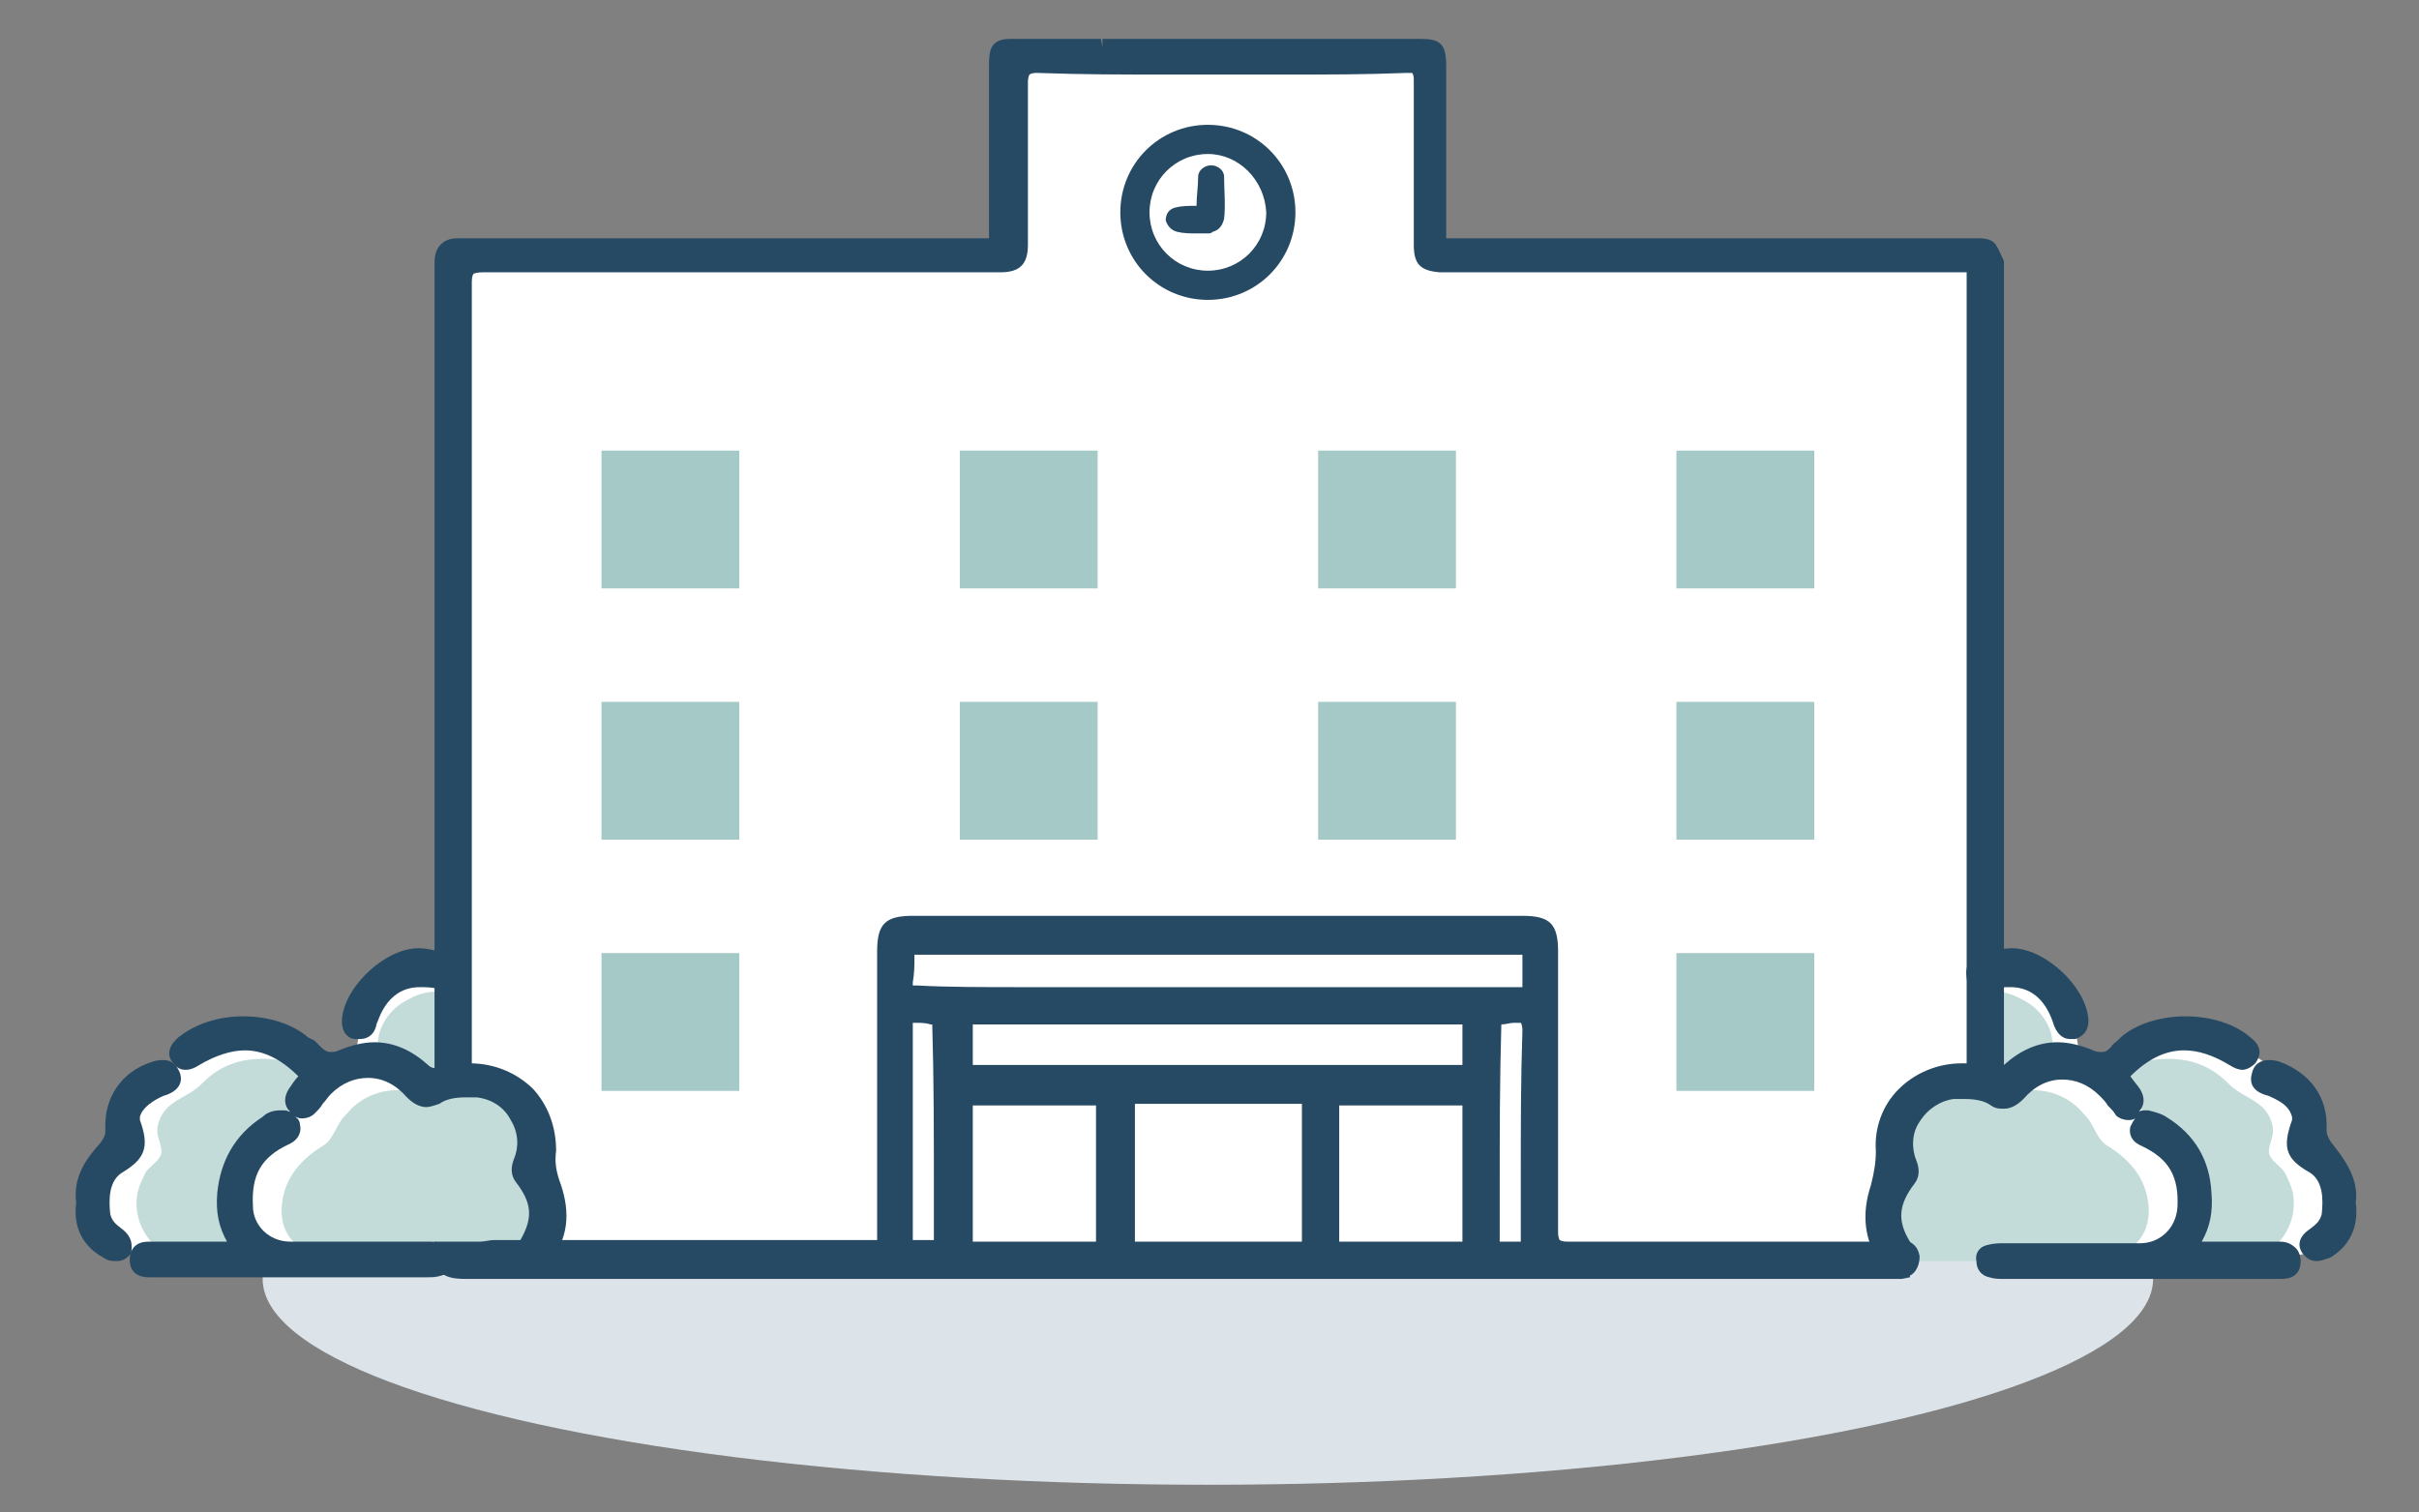
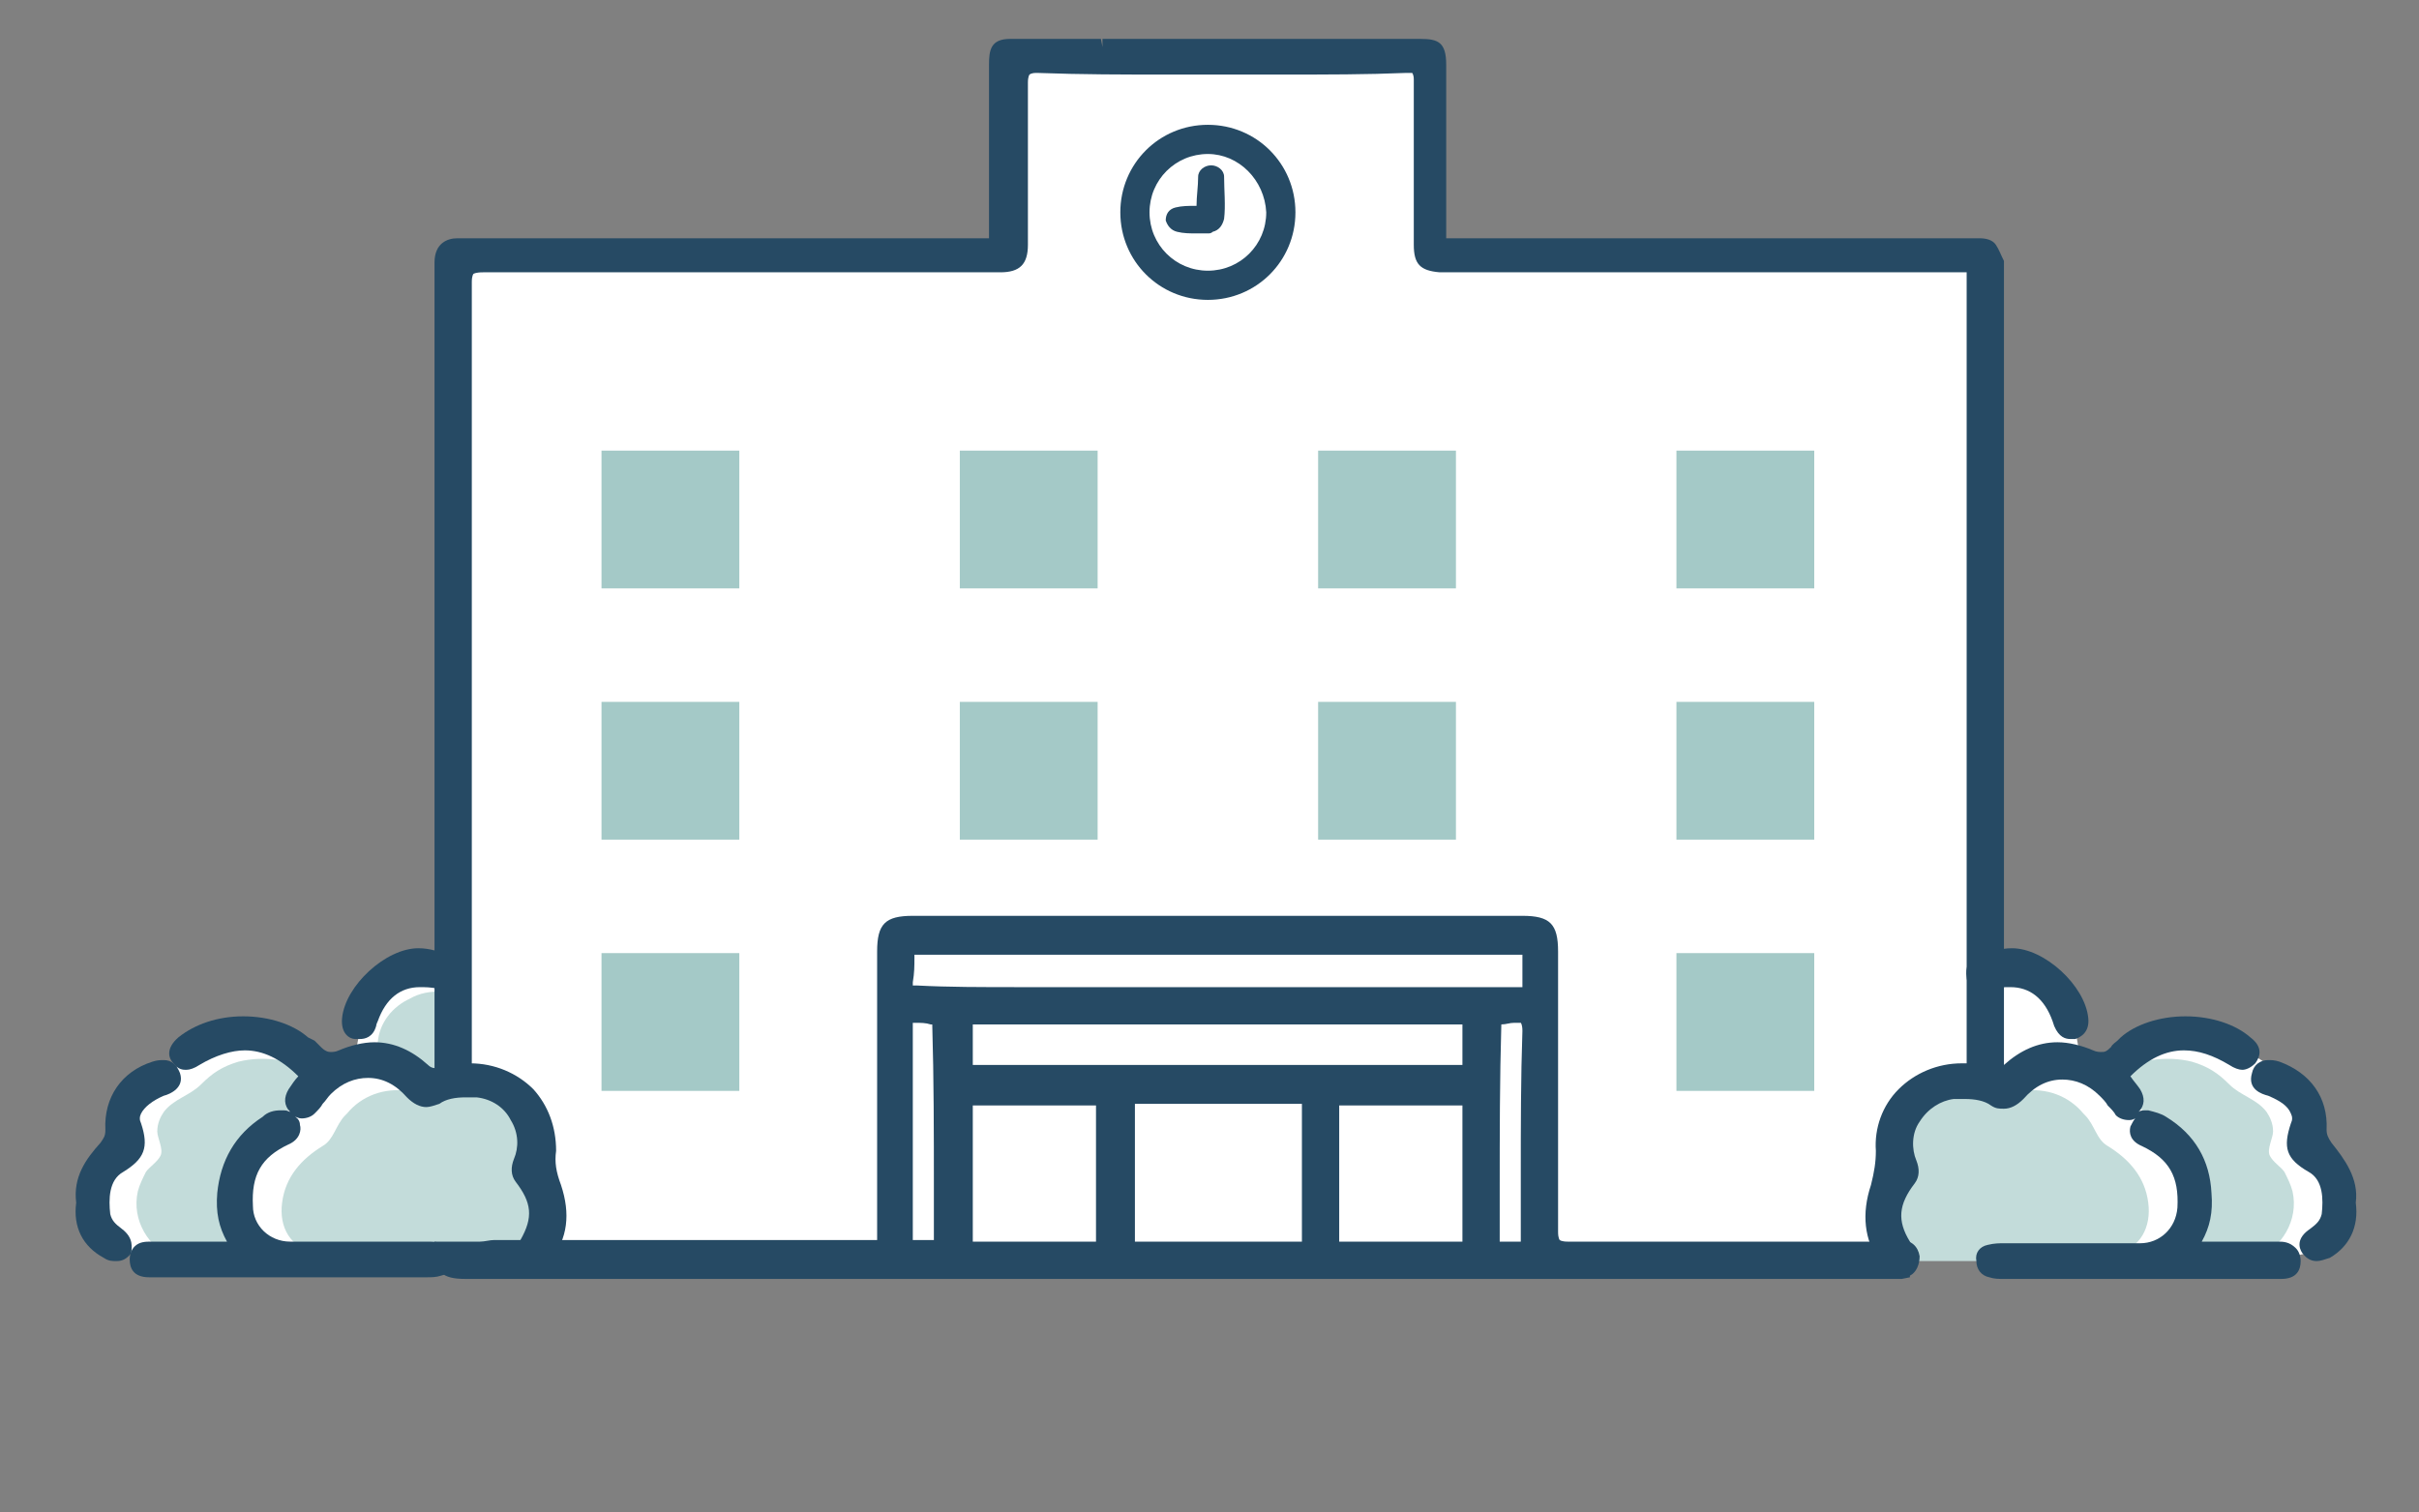
<svg xmlns="http://www.w3.org/2000/svg" version="1.1" id="レイヤー_1" x="0px" y="0px" viewBox="0 0 149.2 93.3" style="enable-background:new 0 0 149.2 93.3;" xml:space="preserve">
  <rect x="0" y="0" width="149.2" height="93.3" fill="#808080" stroke="none" />
  <style type="text/css">
	.st0{fill:#DCE4EA;}
	.st1{fill:#FFFFFF;}
	.st2{fill:#A4C9C7;}
	.st3{fill:#C3DCDA;}
	.st4{fill:#264A64;}
</style>
  <g id="病院">
-     <ellipse id="かげ" class="st0" cx="74.5" cy="78.9" rx="58.3" ry="12.7" />
    <path id="白_6_" class="st1" d="M143.7,71.7c-1.3-1-1.6-1-1.6-2.3s0.3-1.6-0.4-2.3c-0.6-0.7-3.6-2.6-3.6-2.6s-2.1-1.1-3.8-0.6   c-1.6,0.4-2.6,0.6-3.2,1.1c-0.7,0.5-0.6,1.1-1.4,0.9c-0.9-0.2-1,0.9-1.4-0.8c-0.4-1.7-0.1-1.7-0.9-2.7c-0.7-1-1.3-2.3-2.3-2.5   c-1-0.1-2.8,0.3-2.8,0.3V16H88V3.7H62.2v12.2H27.9v44.2c-0.5-0.1-1.1-0.2-1.6-0.2c-1.6,0.2-1.7-0.2-2.6,0.8c-0.9,1-1.1,1-1.4,2.4   c-0.3,1.4-0.5,2.6-0.5,2.6s-1.7,1.6-2,0.4s-0.9-1.9-2.6-2.2c-1.7-0.2-2.1-0.9-3.4-0.2c-1.3,0.7-1.5,0.8-2.1,1.3s-0.8,1.1-1.9,1.7   S8.2,66.9,7.8,68s-0.5,1.4-0.4,2.1c0.1,0.7,0.2,0.4-0.4,1.1s-1.1,1-1.2,2c-0.2,1.1-0.8,1.1,0,2.1c0.8,1.1,0.8,1,1.3,1.4   c0.5,0.4,1.6,1.1,2.6,1.1s23.5,0,23.5,0s0.1-0.1,0.2-0.3h82.9h8.4h16.1c0,0,2.4,0.1,3.2-1.4C144.7,74.6,145,72.7,143.7,71.7z" />
    <g id="塗り_6_">
      <g>
        <rect x="37.1" y="27.8" class="st2" width="8.5" height="8.5" />
        <rect x="59.2" y="27.8" class="st2" width="8.5" height="8.5" />
        <rect x="81.3" y="27.8" class="st2" width="8.5" height="8.5" />
        <rect x="103.4" y="27.8" class="st2" width="8.5" height="8.5" />
        <rect x="37.1" y="43.3" class="st2" width="8.5" height="8.5" />
        <rect x="59.2" y="43.3" class="st2" width="8.5" height="8.5" />
        <rect x="81.3" y="43.3" class="st2" width="8.5" height="8.5" />
        <rect x="103.4" y="43.3" class="st2" width="8.5" height="8.5" />
        <rect x="37.1" y="58.8" class="st2" width="8.5" height="8.5" />
        <rect x="103.4" y="58.8" class="st2" width="8.5" height="8.5" />
      </g>
      <g>
        <path class="st3" d="M27.4,67.5c-0.5-0.6-1.2-1-1.8-1.4c-0.7-0.4-1.5-0.7-2.3-0.7c0-0.4,0-0.8,0-1.1c0.1-1.2,0.9-2.2,2-2.7     c0.5-0.3,1.3-0.5,2.1-0.4C27.4,63.4,27.3,65.4,27.4,67.5z" />
        <path class="st3" d="M8.5,73.5c0.1-0.4,0.3-0.8,0.5-1.2c0.2-0.3,0.7-0.6,0.9-1c0.2-0.4-0.2-1.1-0.2-1.5c0-0.5,0.2-0.9,0.4-1.2     c0.6-0.8,1.6-1,2.3-1.7c0.7-0.7,1.3-1.1,2.3-1.4c1.6-0.4,3.3-0.1,4.8,0.6c0.2,0.1,0.4,0.1,0.5,0.2c-0.6,0.4-1.2,1-1.7,1.6     c-0.8,1-2,1.9-2.8,3.1c-1,1.6-1.2,3.5-0.5,5.2c0.3,0.6,0.7,1.2,1.1,1.8c-1.8,0.1-3.8,0.3-5.4-0.4C9.2,77,8.1,75.3,8.5,73.5z" />
        <path class="st3" d="M17.4,74.2c0.2-1.6,1.2-2.7,2.5-3.5c0.7-0.4,0.8-1.3,1.4-1.9c0,0,0.1-0.1,0.1-0.1c0.9-1.1,2.3-1.6,3.7-1.4     c0.3,0,0.5,0.1,0.7,0.2c0.2-0.2,0.4-0.4,0.6-0.6c0,0,0.1,0,0.1,0c1.2-0.2,2.4-0.3,3.6,0.1c0.8,0.3,1.9,0.8,2.4,1.6c0,0,0,0,0,0     c0,0.1,0.1,0.3,0.1,0.4c0,0,0,0.1,0,0.1c0,0,0,0.1,0,0.1c0,0,0,0,0,0c0.1,0.4,0.2,0.8,0.1,1.2c-0.1,0.9-0.3,1.7,0,2.5     c0.3,0.8,0.8,1.4,0.8,2.4c0,0.3,0,0.5,0,0.8c-0.1,0.2-0.1,0.3-0.2,0.5l-0.4,1.2H19.2c0,0,0.1-0.2,0.3-0.5     C17.9,77,17.2,75.7,17.4,74.2z" />
      </g>
      <g>
-         <path class="st3" d="M122.5,67.5c0.5-0.6,1.2-1,1.8-1.4c0.7-0.4,1.5-0.7,2.3-0.7c0-0.4,0-0.8,0-1.1c-0.1-1.2-0.9-2.2-2-2.7     c-0.5-0.3-1.3-0.5-2.1-0.4C122.5,63.4,122.6,65.4,122.5,67.5z" />
        <path class="st3" d="M141.4,73.5c-0.1-0.4-0.3-0.8-0.5-1.2c-0.2-0.3-0.7-0.6-0.9-1c-0.2-0.4,0.2-1.1,0.2-1.5     c0-0.5-0.2-0.9-0.4-1.2c-0.6-0.8-1.6-1-2.3-1.7c-0.7-0.7-1.3-1.1-2.3-1.4c-1.6-0.4-3.3-0.1-4.8,0.6c-0.2,0.1-0.4,0.1-0.5,0.2     c0.6,0.4,1.2,1,1.7,1.6c0.8,1,2,1.9,2.8,3.1c1,1.6,1.2,3.5,0.5,5.2c-0.3,0.6-0.7,1.2-1.1,1.8c1.8,0.1,3.8,0.3,5.4-0.4     C140.7,77,141.8,75.3,141.4,73.5z" />
        <path class="st3" d="M132.5,74.2c-0.2-1.6-1.2-2.7-2.5-3.5c-0.7-0.4-0.8-1.3-1.4-1.9c0,0-0.1-0.1-0.1-0.1     c-0.9-1.1-2.3-1.6-3.7-1.4c-0.3,0-0.5,0.1-0.7,0.2c-0.2-0.2-0.4-0.4-0.6-0.6c0,0-0.1,0-0.1,0c-1.2-0.2-2.4-0.3-3.6,0.1     c-0.8,0.3-1.9,0.8-2.4,1.6c0,0,0,0,0,0c0,0.1-0.1,0.3-0.1,0.4c0,0,0,0.1,0,0.1c0,0,0,0.1,0,0.1c0,0,0,0,0,0     c-0.1,0.4-0.2,0.8-0.1,1.2c0.1,0.9,0.3,1.7,0,2.5c-0.3,0.8-0.8,1.4-0.8,2.4c0,0.3,0,0.5,0,0.8c0.1,0.2,0.1,0.3,0.2,0.5l0.4,1.2     h13.9c0,0-0.1-0.2-0.3-0.5C132,77,132.7,75.7,132.5,74.2z" />
      </g>
    </g>
    <g id="アウトライン_5_">
      <g>
        <path class="st4" d="M117.2,76.5c-0.2,0-0.4,0-0.6,0.1l-6.5,0c-3.9,0-8.6,0-13.4,0c-0.4,0-0.5-0.1-0.5-0.1c0,0-0.1-0.1-0.1-0.5     c0-4.4,0-8.9,0-13.1l0-4.2c0-1.7-0.5-2.2-2.2-2.2l-37.6,0c-1.7,0-2.2,0.5-2.2,2.2v17.1c0,0.3,0,0.6,0,0.7c-0.1,0-0.4,0-0.8,0     l-10.6,0c-3.4,0-7.7,0-12.1,0l-0.1,0c-0.3,0-0.6,0.1-0.9,0.1c-0.4,0-0.7,0-1.1,0c-0.4,0-0.7,0-1.1,0l-0.6,0l0,0.5     c0,1.4,0.5,1.8,1.9,1.8l88.4,0l0.1,0l0,0l0.1,0l0.5-0.1l0-0.1c0.4-0.2,0.6-0.7,0.6-1.2C118.3,76.9,117.9,76.5,117.2,76.5z      M90.2,68.2v8.4h-7.6v-8.4H90.2z M80.3,70.8l0,1v4.8l-3.1,0c-2.3,0-4.7,0-7,0c-0.1,0-0.2,0-0.2,0c0,0,0,0,0,0c0,0,0-0.1,0-0.3     c0-2.6,0-5.2,0-8c0-0.2,0-0.2,0-0.2c0,0,0.1,0,0.2,0l0.1,0c1.7,0,3.3,0,4.8,0c1.7,0,3.4,0,5,0c0.1,0,0.2,0,0.2,0c0,0,0,0,0,0     c0,0,0,0.1,0,0.2C80.3,69.1,80.3,70,80.3,70.8z M67.6,68.2v8.4H60v-8.4H67.6z M56.4,59.1c0,0,0-0.2,0-0.2h37.5l0,0.3     c0,0.5,0,1.1,0,1.7c0,0,0,0,0,0c0,0-0.1,0-0.2,0c-0.5,0-0.9,0-1.4,0l-0.1,0c-0.6,0-1.3,0-2,0l-1.7,0c-3.1,0-6.2,0-9.3,0     c-3,0-5.7,0-8.2,0l-1.1,0c-1.1,0-2.2,0-3.3,0h-0.1c-1.1,0-2.3,0-3.4,0c-2.6,0-4.6,0-6.5-0.1c-0.2,0-0.3,0-0.3,0c0,0,0,0,0,0     c0,0,0-0.1,0-0.2C56.4,60,56.4,59.6,56.4,59.1z M93.8,72.4l0,0.5c0,1.1,0,2.1,0,3.2c0,0.1,0,0.1,0,0.2c0,0.1,0,0.2,0,0.3     c-0.2,0-0.4,0-0.6,0c-0.2,0-0.5,0-0.7,0c0-1,0-2.1,0-3.1l0-0.2c0-3.3,0-6.7,0.1-10.1c0.3,0,0.5-0.1,0.8-0.1c0.1,0,0.2,0,0.3,0     c0.1,0,0.1,0,0.1,0c0,0,0.1,0.1,0.1,0.5C93.8,66.5,93.8,69.5,93.8,72.4z M90.2,63.2v2.5H60v-2.5H90.2z M56.4,63.1     C56.5,63.1,56.5,63.1,56.4,63.1c0.4,0,0.7,0,1,0.1c0,0,0.1,0,0.1,0c0.1,3.4,0.1,6.8,0.1,10.1c0,1.1,0,2.2,0,3.2     c-0.2,0-0.4,0-0.7,0c-0.2,0-0.4,0-0.6,0V63.1z" />
        <path class="st4" d="M123.1,15.1c-0.2-0.3-0.6-0.4-1-0.4c-0.2,0-0.5,0-0.7,0h-5.6c-8.6,0-17.3,0-25.9,0c-0.1,0-0.2,0-0.3,0     c-0.1,0-0.1,0-0.2,0c-0.1,0-0.1,0-0.2,0c0-0.1,0-0.2,0-0.3c0-0.1,0-0.2,0-0.2c0-1.7,0-5.2,0-5.2c0-1.7,0-3.3,0-5     c0-1.4-0.5-1.6-1.6-1.6h0c-0.9,0-1.7,0-2.6,0c-1.5,0-2.9,0-4.4,0h-0.1c-1.4,0-2.9,0-4.3,0l-0.7,0c-2.5,0-5.1,0-7.5,0l0,0.5     l-0.1-0.5l-4.3,0c-0.3,0-0.6,0-0.9,0c-0.1,0-0.3,0-0.4,0C61.1,2.4,61,3.1,61,4c0,2.2,0,4.4,0,6.6v4.1c-0.1,0-0.1,0-0.2,0     c-0.1,0-0.1,0-0.2,0c-0.1,0-0.2,0-0.2,0c-8,0-16,0-24,0H29c-0.3,0-0.6,0-0.8,0c-0.6,0-1.4,0.3-1.4,1.5c0,16.5,0,33,0,49.1l0,2     l0.6-0.2c0.3-0.1,0.5-0.1,0.8-0.1c0.1,0,0.3,0,0.4,0l0.5,0.1l0-0.5c0-18.4,0-34,0-49.2c0-0.4,0.1-0.5,0.1-0.5     c0,0,0.1-0.1,0.6-0.1c5.2,0,10.2,0,14.5,0l11.1,0l3.4,0c1.1,0,2,0,2.9,0c1.2,0,1.7-0.5,1.7-1.7c0-1,0-2,0-3c0-2.3,0-4.7,0-7     c0-0.4,0.1-0.5,0.1-0.5c0,0,0.1-0.1,0.4-0.1l0.1,0c2.7,0.1,5.4,0.1,7.7,0.1l3.7,0l3.7,0c2.8,0,5.2,0,7.6-0.1l0.1,0     c0.3,0,0.3,0,0.3,0c0,0,0.1,0.1,0.1,0.4c0,2.4,0,5,0,7.2l0,3c0,1.2,0.4,1.6,1.6,1.7c0.1,0,0.3,0,0.5,0l0.5,0l30.8,0     c0.3,0,0.5,0,0.7,0c0,0.1,0,0.4,0,0.7l0,49.5l0.5,0c0.2,0,0.4,0,0.6,0.1c0.2,0,0.4,0.1,0.6,0.1l0.6,0.2l0-49.3c0-0.8,0-1.4,0-2     C123.4,15.7,123.3,15.4,123.1,15.1z" />
      </g>
      <g>
        <path class="st4" d="M34.6,73.1c-0.3-0.8-0.4-1.4-0.3-2.1c0-1.5-0.5-2.8-1.4-3.8c-1-1-2.4-1.6-3.9-1.6c-0.6,0-1.2,0.1-1.8,0.2     c-0.1,0-0.2,0.1-0.3,0.1c-0.1,0-0.3,0-0.5-0.2c-1-0.9-2.1-1.4-3.3-1.4c-0.7,0-1.5,0.2-2.2,0.5c-0.2,0.1-0.4,0.1-0.5,0.1     c-0.1,0-0.3,0-0.6-0.3c-0.1-0.1-0.3-0.3-0.4-0.4L19,64c-0.9-0.8-2.4-1.3-4-1.3c-1.6,0-3,0.5-4,1.3c-0.8,0.7-0.6,1.3-0.3,1.6     C11,66,11.3,66,11.5,66c0.2,0,0.5-0.1,0.8-0.3c1-0.6,2-0.9,2.8-0.9c1.1,0,2.2,0.5,3.3,1.6l0,0c-0.2,0.2-0.4,0.5-0.6,0.8     c-0.3,0.5-0.3,1,0.1,1.4c-0.2-0.1-0.3-0.1-0.5-0.1l-0.1,0c-0.4,0-0.8,0.1-1.1,0.4c-1.7,1.1-2.6,2.7-2.8,4.7     c-0.1,1.2,0.1,2.1,0.6,3l-2.1,0c-0.8,0-1.4,0-2,0c-0.1,0-0.2,0-0.3,0c-0.1,0-0.2,0-0.3,0c-0.3,0-0.7,0-1,0.3     c-0.2,0.2-0.3,0.5-0.3,0.8c0,0.5,0.2,1.1,1.2,1.1c0.1,0,0.2,0,0.3,0c0.1,0,0.2,0,0.3,0c3,0,6.1,0,10.2,0l6.3,0     c0.3,0,0.6,0,0.9-0.1c0.5-0.1,0.8-0.5,0.8-1c0-0.5-0.3-0.9-0.7-1c-0.3-0.1-0.7-0.1-1-0.1c-1.3,0-2.6,0-3.9,0l-4.5,0     c-1.3,0-2.3-1-2.3-2.2c-0.1-1.9,0.5-3,2.2-3.8c0.7-0.3,0.8-0.9,0.7-1.2c0-0.2-0.1-0.4-0.3-0.5c0.1,0,0.2,0.1,0.4,0.1     c0.3,0,0.6-0.1,0.8-0.3c0.2-0.2,0.4-0.4,0.5-0.6c0.2-0.2,0.3-0.4,0.5-0.6c0.7-0.7,1.5-1,2.3-1c0.9,0,1.7,0.4,2.4,1.2     c0.4,0.4,0.8,0.6,1.2,0.6c0.2,0,0.5-0.1,0.8-0.2c0.4-0.3,1-0.4,1.6-0.4c0.2,0,0.5,0,0.7,0c0.9,0.1,1.7,0.6,2.1,1.4     c0.5,0.8,0.5,1.7,0.2,2.4c-0.2,0.5-0.2,1,0.1,1.4c1,1.3,1.1,2.2,0.3,3.6c-0.4,0.7-0.4,1.3,0.2,1.7c0.2,0.1,0.4,0.2,0.6,0.2     c0.5,0,0.8-0.4,1.1-0.7C35,76.4,35.2,74.9,34.6,73.1z" />
        <path class="st4" d="M7.5,75.8c-0.4-0.3-0.6-0.5-0.7-0.9c-0.1-0.9-0.1-2.1,0.8-2.6c1.3-0.8,1.6-1.5,1.1-3c-0.1-0.2-0.1-0.4,0-0.6     c0.2-0.4,0.7-0.8,1.4-1.1c0.4-0.1,1.3-0.5,1-1.4c-0.2-0.5-0.5-0.8-1-0.8c-0.2,0-0.4,0-0.7,0.1c-1.9,0.6-3,2.2-2.9,4.2     c0,0.4-0.1,0.5-0.3,0.8c-0.9,1-1.7,2.1-1.5,3.7c-0.2,1.5,0.4,2.7,1.7,3.4c0.3,0.2,0.5,0.2,0.8,0.2c0.3,0,0.6-0.1,0.9-0.5     C8.1,77,8.3,76.4,7.5,75.8z" />
        <path class="st4" d="M21.9,64.1c0.1,0,0.2,0,0.3,0c0.3,0,0.8-0.1,1-0.8c0-0.1,0.1-0.3,0.1-0.3c0.5-1.4,1.4-2.1,2.6-2.1     c0.3,0,0.7,0,1.1,0.1l0.1,0c0.1,0,0.2,0,0.2,0.1c0.1,0,0.1,0,0.2,0c0.8,0,1-0.5,1.1-0.8c0.1-0.5-0.1-1-0.7-1.3     c-0.8-0.3-1.4-0.5-2.1-0.5l0,0c-2,0-4.5,2.3-4.7,4.3C21,63.8,21.6,64.1,21.9,64.1z" />
      </g>
      <g>
        <path class="st4" d="M140.5,76.6c-0.1,0-0.2,0-0.3,0c-0.1,0-0.2,0-0.3,0c0,0,0,0,0,0c-0.6,0-1.2,0-2,0l-2.1,0     c0.5-0.9,0.7-1.8,0.6-3c-0.1-2-1-3.6-2.8-4.7c-0.3-0.2-0.7-0.3-1.1-0.4l-0.1,0c-0.2,0-0.4,0-0.5,0.1c0.4-0.4,0.4-0.9,0.1-1.4     c-0.2-0.3-0.4-0.5-0.6-0.8l0,0c1.1-1.1,2.2-1.6,3.3-1.6c0.9,0,1.8,0.3,2.8,0.9c0.3,0.2,0.6,0.3,0.8,0.3c0.2,0,0.5-0.1,0.8-0.4     c0.3-0.4,0.5-1-0.3-1.6c-0.9-0.8-2.4-1.3-4-1.3c-1.6,0-3.1,0.5-4,1.3l-0.2,0.2c-0.1,0.1-0.3,0.2-0.4,0.4     c-0.3,0.3-0.4,0.3-0.6,0.3c-0.1,0-0.3,0-0.5-0.1c-0.7-0.3-1.5-0.5-2.2-0.5c-1.2,0-2.3,0.5-3.3,1.4c-0.2,0.2-0.3,0.2-0.5,0.2     c-0.1,0-0.2,0-0.3-0.1c-0.6-0.2-1.2-0.2-1.8-0.2c-1.5,0-2.9,0.6-3.9,1.6c-1,1-1.5,2.4-1.4,3.8c0,0.7-0.1,1.3-0.3,2.1     c-0.6,1.8-0.4,3.4,0.5,4.7c0.2,0.3,0.6,0.7,1.1,0.7c0.2,0,0.4-0.1,0.6-0.2c0.5-0.4,0.6-0.9,0.2-1.7c-0.8-1.3-0.7-2.3,0.3-3.6     c0.3-0.4,0.3-0.9,0.1-1.4c-0.3-0.7-0.3-1.7,0.2-2.4c0.5-0.8,1.3-1.3,2.1-1.4c0.3,0,0.5,0,0.7,0c0.6,0,1.2,0.1,1.6,0.4     c0.3,0.2,0.5,0.2,0.8,0.2c0.4,0,0.8-0.2,1.2-0.6c0.7-0.8,1.5-1.2,2.4-1.2c0.8,0,1.6,0.3,2.3,1c0.2,0.2,0.4,0.4,0.5,0.6     c0.2,0.2,0.4,0.4,0.5,0.6c0.2,0.2,0.5,0.3,0.8,0.3c0.1,0,0.2,0,0.4-0.1c-0.1,0.1-0.2,0.3-0.3,0.5c-0.1,0.4,0,0.9,0.7,1.2     c1.7,0.8,2.3,1.9,2.2,3.8c-0.1,1.3-1.1,2.2-2.3,2.2l-4.5,0c-1.3,0-2.6,0-3.9,0c-0.3,0-0.6,0-1,0.1c-0.5,0.1-0.8,0.5-0.7,1     c0,0.5,0.3,0.9,0.8,1c0.3,0.1,0.6,0.1,0.9,0.1l6.3,0c4.1,0,7.2,0,10.2,0c0.1,0,0.2,0,0.3,0c0.1,0,0.2,0,0.3,0     c1,0,1.2-0.6,1.2-1.1c0-0.3-0.1-0.6-0.3-0.8C141.2,76.6,140.8,76.6,140.5,76.6z" />
        <path class="st4" d="M145.3,74.2c0.2-1.5-0.7-2.7-1.5-3.7c-0.2-0.3-0.3-0.5-0.3-0.8c0.1-2-1-3.5-2.9-4.2     c-0.3-0.1-0.5-0.1-0.7-0.1c-0.5,0-0.9,0.3-1,0.8c-0.3,1,0.6,1.3,1,1.4c0.7,0.3,1.2,0.6,1.4,1.1c0.1,0.2,0.1,0.4,0,0.6     c-0.5,1.5-0.3,2.2,1.1,3c0.9,0.5,0.9,1.7,0.8,2.6c-0.1,0.4-0.3,0.6-0.7,0.9c-0.9,0.6-0.7,1.2-0.5,1.5c0.3,0.4,0.6,0.5,0.9,0.5     c0.2,0,0.5-0.1,0.8-0.2C144.9,76.9,145.5,75.7,145.3,74.2z" />
        <path class="st4" d="M122.4,61.1c0.1,0,0.1,0,0.2,0c0.1,0,0.2,0,0.2-0.1l0.1,0c0.4-0.1,0.7-0.1,1.1-0.1c1.2,0,2.1,0.7,2.6,2.1     c0,0,0.1,0.3,0.1,0.3c0.3,0.7,0.7,0.8,1,0.8c0.1,0,0.2,0,0.3,0c0.3-0.1,0.9-0.4,0.8-1.3c-0.2-2-2.7-4.3-4.7-4.3l0,0     c-0.7,0-1.3,0.2-2.1,0.5c-0.6,0.2-0.8,0.7-0.7,1.3C121.3,60.6,121.6,61.1,122.4,61.1z" />
      </g>
    </g>
  </g>
  <g>
    <path class="st4" d="M74.5,18.5c-3,0-5.4-2.4-5.4-5.4c0-3,2.4-5.4,5.4-5.4s5.4,2.4,5.4,5.4C79.9,16.1,77.5,18.5,74.5,18.5z    M74.5,9.5c-2,0-3.6,1.6-3.6,3.6c0,2,1.6,3.6,3.6,3.6c2,0,3.6-1.6,3.6-3.6C78,11.1,76.4,9.5,74.5,9.5z" />
    <path class="st4" d="M72.6,14.3c0.4,0.1,0.8,0.1,1.2,0.1l0.7,0c0.1,0,0.2,0,0.3-0.1c0.4-0.1,0.6-0.4,0.7-0.8c0.1-0.8,0-1.8,0-2.6   c0-0.4-0.4-0.7-0.8-0.7c-0.4,0-0.8,0.3-0.8,0.7c0,0.6-0.1,1.2-0.1,1.8l-0.1,0c-0.4,0-0.8,0-1.2,0.1c-0.4,0.1-0.6,0.4-0.6,0.8   C72,13.9,72.2,14.2,72.6,14.3z" />
  </g>
  <g>
</g>
  <g>
</g>
  <g>
</g>
  <g>
</g>
  <g>
</g>
  <g>
</g>
</svg>